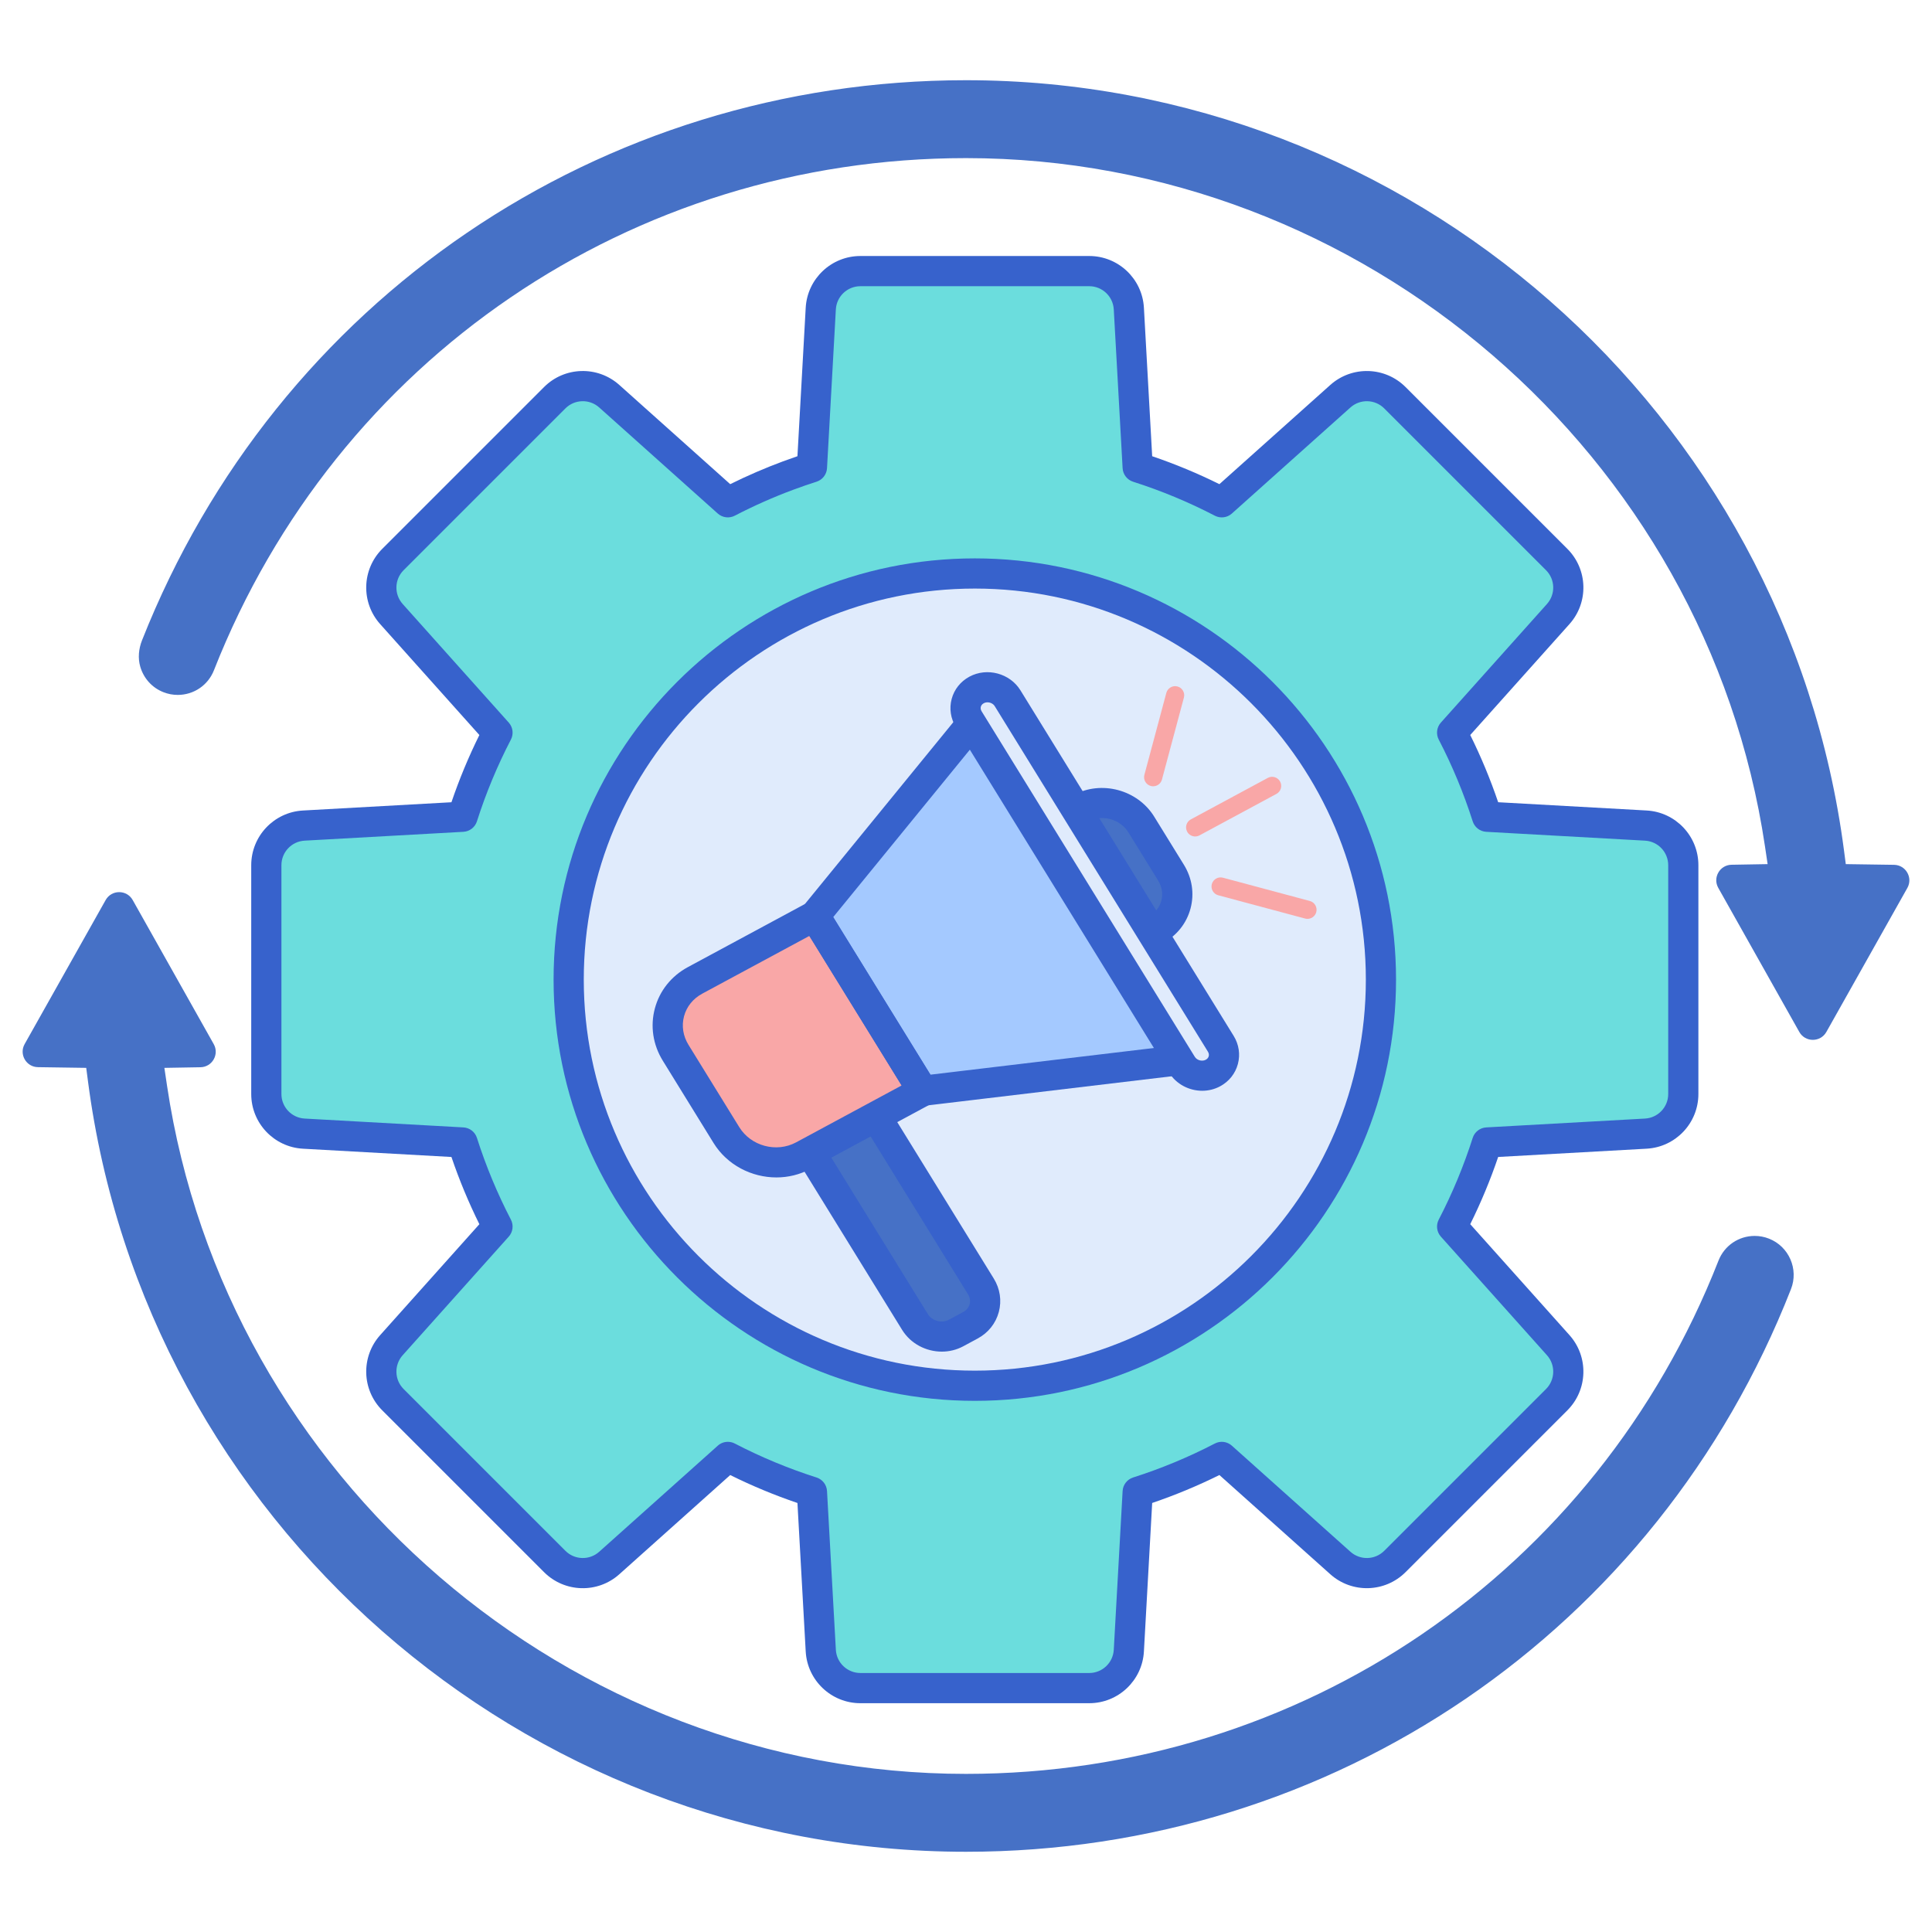
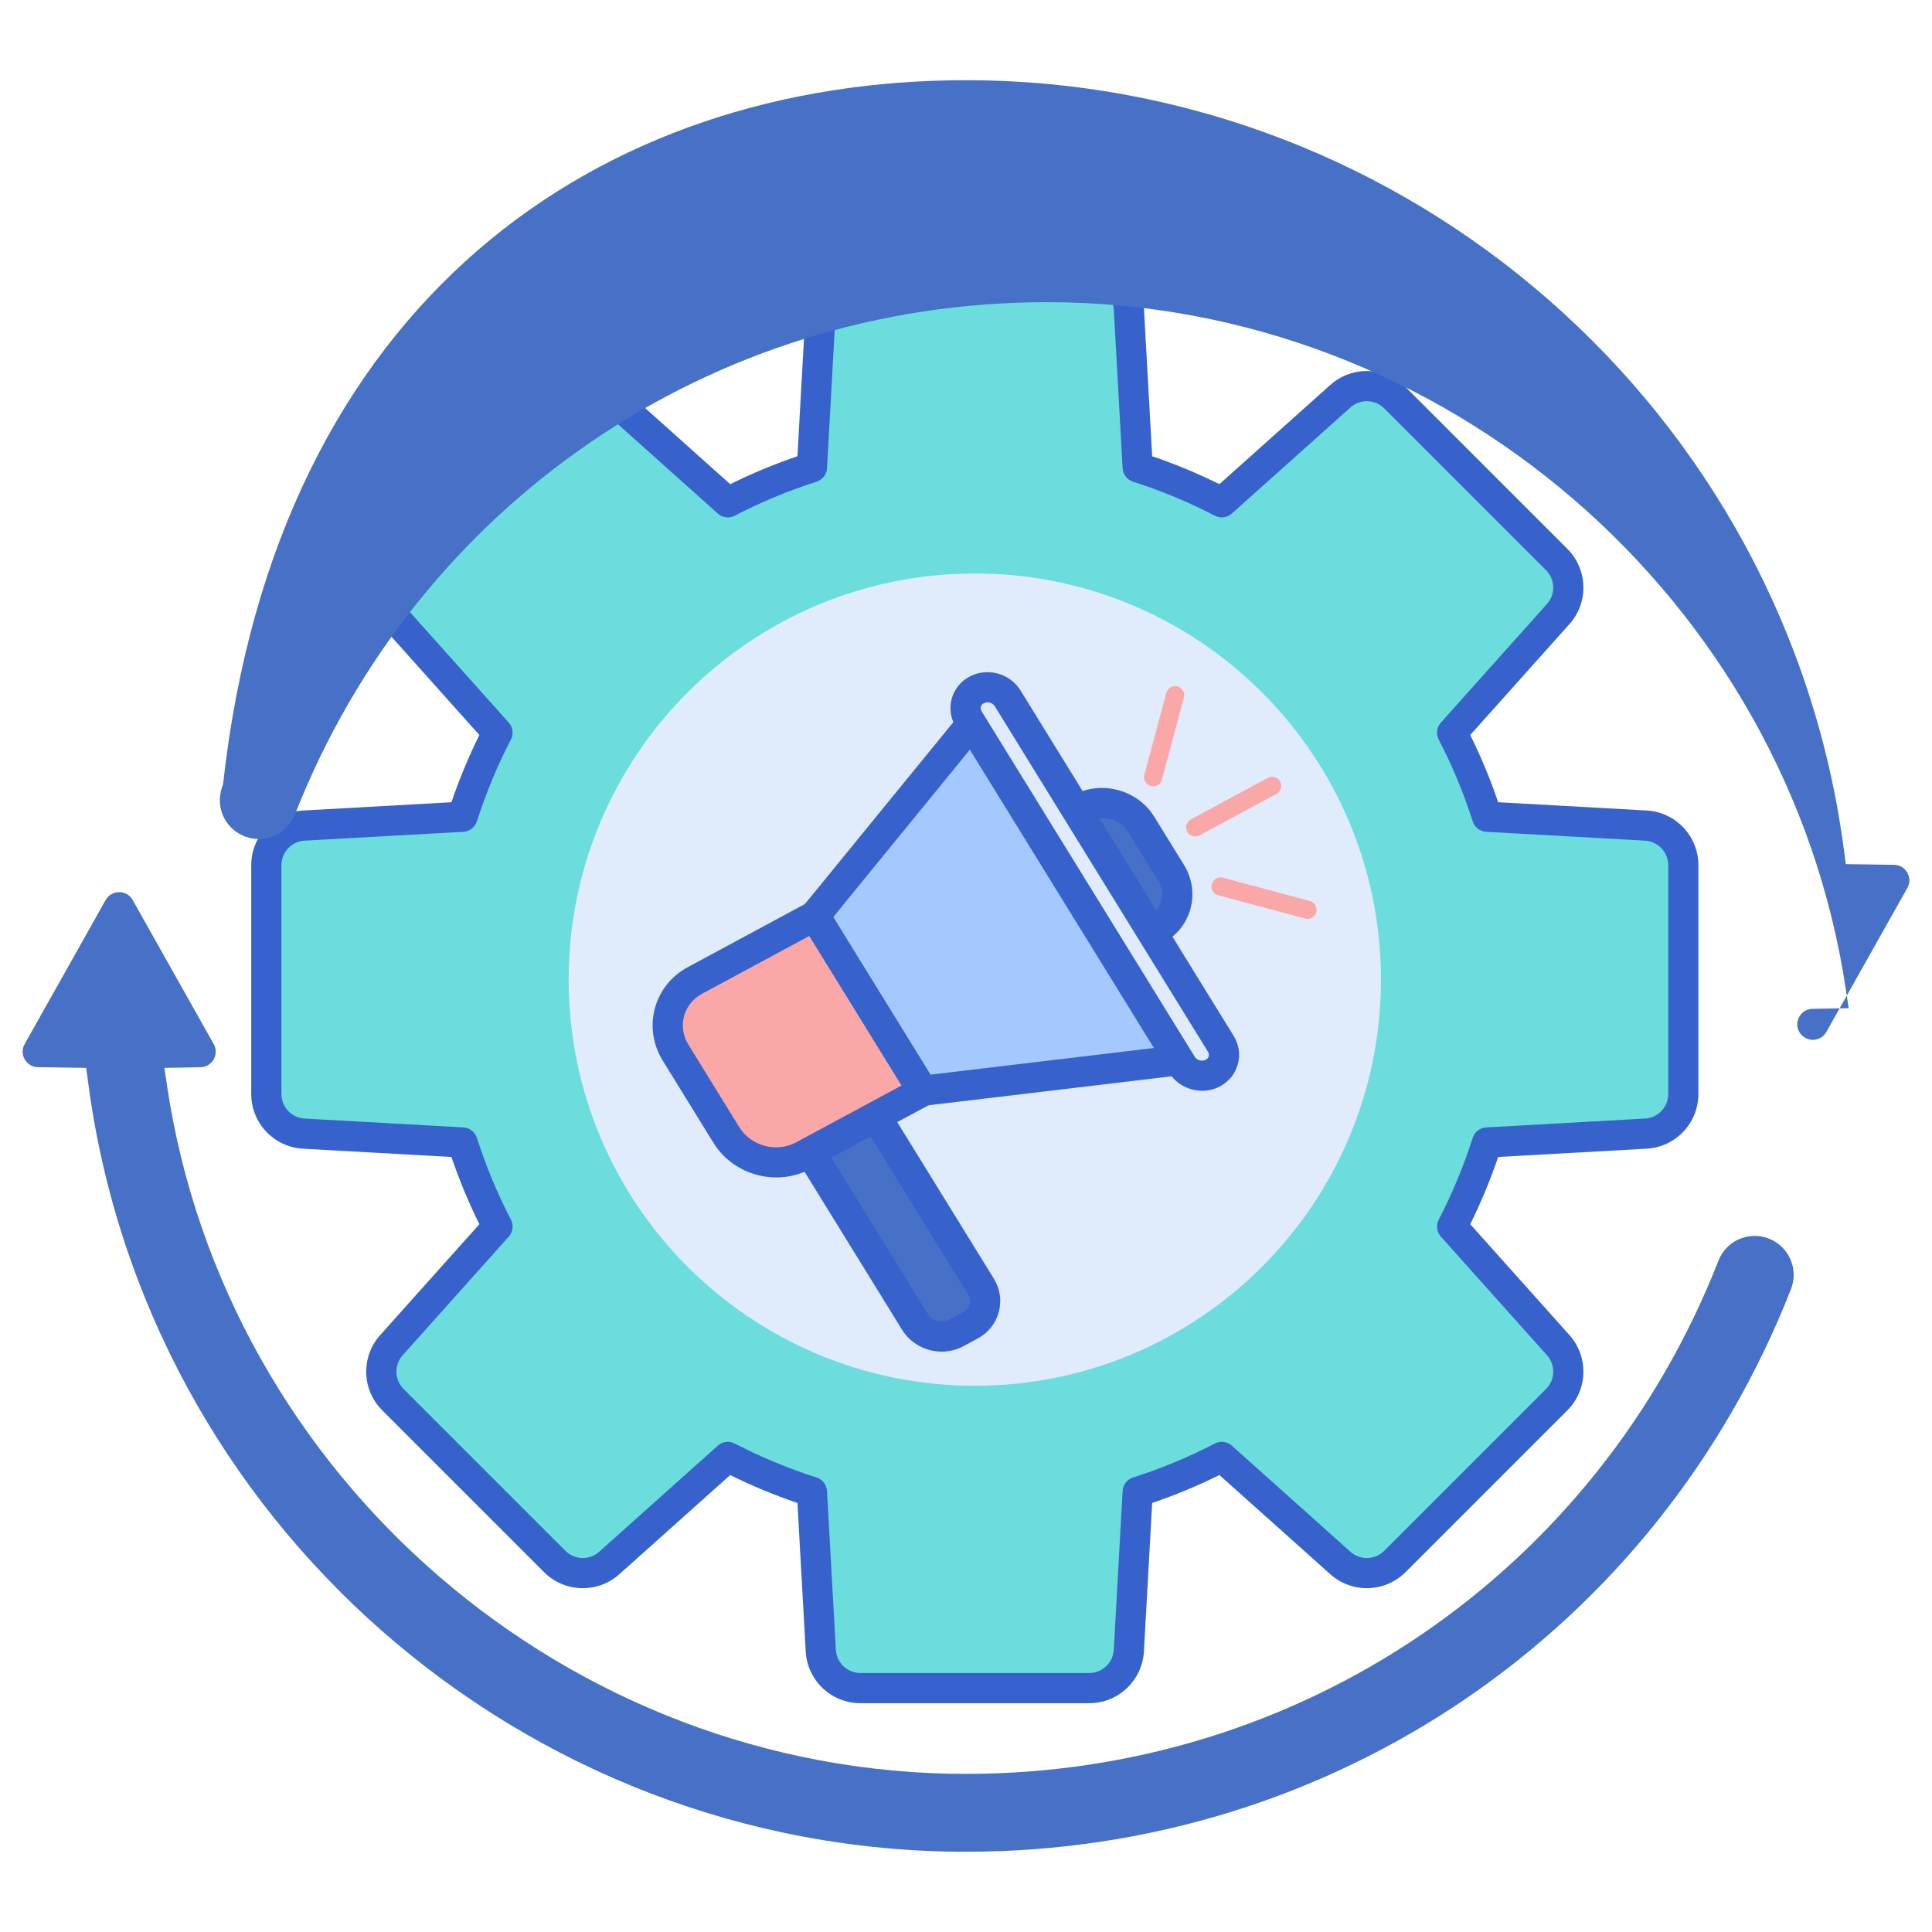
<svg xmlns="http://www.w3.org/2000/svg" version="1.1" id="Layer_1" x="0px" y="0px" viewBox="0 0 256 256" enable-background="new 0 0 256 256" xml:space="preserve">
  <g>
    <g>
      <g>
        <path fill="#6BDDDD" d="M40.254,150.213l21.037,1.171c1.232,3.867,2.786,7.593,4.631,11.144l-14.057,15.715     c-1.86,2.08-1.772,5.25,0.201,7.223l21.44,21.44c1.973,1.973,5.143,2.061,7.222,0.201l15.715-14.057     c3.551,1.845,7.276,3.398,11.143,4.631l1.171,21.037c0.155,2.785,2.459,4.965,5.249,4.965h30.322c2.79,0,5.094-2.179,5.249-4.965     l1.171-21.037c3.867-1.232,7.592-2.786,11.143-4.631l15.715,14.057c2.08,1.86,5.25,1.772,7.222-0.201l21.44-21.44     c1.973-1.973,2.061-5.143,0.201-7.223l-14.057-15.715c1.845-3.551,3.398-7.276,4.631-11.144l21.037-1.171     c2.786-0.155,4.965-2.459,4.965-5.249v-30.321c0-2.79-2.179-5.094-4.965-5.249l-21.037-1.171     c-1.232-3.867-2.786-7.593-4.631-11.144l14.057-15.715c1.86-2.08,1.772-5.25-0.201-7.223l-21.44-21.44     c-1.973-1.973-5.143-2.061-7.222-0.201l-15.715,14.057c-3.551-1.845-7.276-3.398-11.143-4.631l-1.171-21.037     c-0.155-2.785-2.459-4.965-5.249-4.965h-30.322c-2.79,0-5.094,2.179-5.249,4.965l-1.171,21.037     c-3.867,1.232-7.592,2.786-11.143,4.631L80.728,52.5c-2.08-1.86-5.25-1.772-7.222,0.201l-21.44,21.44     c-1.973,1.973-2.061,5.143-0.201,7.223l14.057,15.715c-1.845,3.551-3.398,7.276-4.631,11.144l-21.037,1.171     c-2.786,0.155-4.965,2.459-4.965,5.249v30.321C35.289,147.754,37.468,150.058,40.254,150.213z" />
      </g>
      <g>
        <path fill="#E0EBFC" d="M129.168,183.619c29.721,0,53.815-24.094,53.815-53.815s-24.094-53.815-53.815-53.815     s-53.815,24.094-53.815,53.815S99.447,183.619,129.168,183.619z" />
      </g>
      <g>
-         <path fill="#3762CC" d="M129.168,185.619c-30.776,0-55.815-25.039-55.815-55.815c0-30.776,25.039-55.815,55.815-55.815     s55.814,25.039,55.814,55.815C184.982,160.58,159.944,185.619,129.168,185.619z M129.168,77.988     c-28.571,0-51.815,23.244-51.815,51.815c0,28.571,23.244,51.815,51.815,51.815c28.57,0,51.814-23.244,51.814-51.815     C180.982,101.232,157.738,77.988,129.168,77.988z" />
-       </g>
+         </g>
      <g>
        <path fill="#3762CC" d="M144.329,225.683h-30.322c-3.849,0-7.031-3.01-7.246-6.854l-1.095-19.675     c-3.041-1.034-6.027-2.274-8.908-3.702l-14.696,13.146c-2.867,2.566-7.247,2.444-9.97-0.278l-21.44-21.44     c-2.723-2.721-2.845-7.101-0.277-9.97l13.145-14.696c-1.427-2.881-2.668-5.867-3.701-8.908l-19.675-1.096     c-3.843-0.214-6.854-3.396-6.854-7.246v-30.321c0-3.85,3.011-7.032,6.854-7.246l19.675-1.095     c1.034-3.042,2.274-6.028,3.701-8.908L50.374,82.697c-2.567-2.87-2.445-7.249,0.277-9.971l21.44-21.44     c2.72-2.721,7.1-2.845,9.97-0.278l14.696,13.146c2.271-1.125,4.614-2.138,6.979-3.016c0.639-0.237,1.283-0.466,1.929-0.686     l1.095-19.675c0.215-3.843,3.397-6.854,7.246-6.854h30.322c3.849,0,7.031,3.01,7.246,6.854l1.095,19.675     c3.042,1.034,6.028,2.275,8.908,3.702l14.696-13.146c2.869-2.565,7.249-2.443,9.97,0.278l21.44,21.44     c2.723,2.722,2.844,7.102,0.277,9.97l-13.146,14.696c1.427,2.88,2.667,5.866,3.701,8.908l19.676,1.095     c3.843,0.214,6.854,3.396,6.854,7.246v30.321c0,3.85-3.011,7.032-6.854,7.246l-19.676,1.096     c-1.033,3.042-2.274,6.027-3.701,8.908l13.146,14.696c2.566,2.869,2.445,7.249-0.277,9.97l-21.44,21.44     c-2.722,2.721-7.1,2.844-9.97,0.278l-14.696-13.146c-2.88,1.427-5.866,2.667-8.908,3.702l-1.095,19.675     C151.36,222.672,148.178,225.683,144.329,225.683z M96.443,191.05c0.314,0,0.631,0.074,0.922,0.225     c3.468,1.802,7.111,3.315,10.829,4.5c0.79,0.252,1.344,0.966,1.39,1.794l1.171,21.037c0.096,1.725,1.524,3.076,3.252,3.076     h30.322c1.728,0,3.156-1.351,3.252-3.076l1.171-21.037c0.046-0.828,0.6-1.542,1.39-1.794c3.72-1.185,7.363-2.699,10.829-4.5     c0.736-0.384,1.635-0.271,2.255,0.284l15.715,14.058c1.29,1.152,3.254,1.097,4.476-0.125l21.44-21.44     c1.222-1.222,1.276-3.188,0.125-4.475l-14.058-15.715c-0.555-0.62-0.668-1.518-0.284-2.255c1.801-3.467,3.314-7.111,4.5-10.829     c0.252-0.791,0.966-1.343,1.794-1.39l21.037-1.172c1.726-0.096,3.076-1.524,3.076-3.252v-30.321c0-1.728-1.351-3.156-3.076-3.252     l-21.037-1.171c-0.828-0.046-1.542-0.599-1.794-1.39c-1.186-3.72-2.699-7.363-4.5-10.829c-0.384-0.738-0.271-1.636,0.284-2.255     l14.058-15.715c1.151-1.288,1.097-3.253-0.125-4.475l-21.44-21.44c-1.222-1.221-3.186-1.276-4.476-0.125l-15.715,14.058     c-0.62,0.555-1.518,0.667-2.255,0.284c-3.466-1.801-7.109-3.315-10.829-4.5c-0.79-0.252-1.344-0.966-1.39-1.794L147.581,41     c-0.096-1.725-1.524-3.076-3.252-3.076h-30.322c-1.728,0-3.156,1.351-3.252,3.076l-1.171,21.037     c-0.046,0.829-0.6,1.542-1.391,1.794c-1.019,0.325-2.05,0.68-3.063,1.057c-2.644,0.981-5.256,2.14-7.765,3.443     c-0.736,0.383-1.635,0.27-2.255-0.284L79.396,53.99c-1.288-1.151-3.253-1.097-4.476,0.125l-21.44,21.44     c-1.222,1.222-1.276,3.188-0.125,4.475l14.057,15.715c0.555,0.62,0.668,1.518,0.284,2.255c-1.801,3.466-3.314,7.109-4.5,10.829     c-0.252,0.791-0.966,1.343-1.794,1.39l-21.036,1.171c-1.726,0.096-3.076,1.524-3.076,3.252v30.321     c0,1.728,1.351,3.156,3.076,3.252l0,0l21.036,1.172c0.828,0.046,1.542,0.599,1.794,1.39c1.186,3.718,2.699,7.362,4.5,10.829     c0.384,0.738,0.271,1.636-0.284,2.255l-14.057,15.715c-1.151,1.288-1.097,3.253,0.125,4.475l21.44,21.441     c1.223,1.222,3.188,1.276,4.476,0.125l15.715-14.058C95.485,191.224,95.962,191.05,96.443,191.05z" />
      </g>
    </g>
    <g>
      <g>
        <path fill="#4671C6" d="M128.597,175.599l-1.906,1.027c-1.886,1.017-4.327,0.363-5.453-1.461l-21.064-34.138l8.737-4.709     l21.064,34.138C131.1,172.28,130.483,174.583,128.597,175.599z" />
      </g>
      <g>
        <path fill="#3762CC" d="M124.795,179.098c-2.075,0-4.122-1.04-5.259-2.882l-21.063-34.137c-0.289-0.469-0.372-1.036-0.229-1.568     s0.498-0.981,0.982-1.243l8.736-4.709c0.936-0.504,2.096-0.191,2.651,0.71l21.063,34.138c0.837,1.355,1.075,2.933,0.671,4.441     s-1.399,2.756-2.802,3.512l-1.906,1.028C126.746,178.869,125.768,179.098,124.795,179.098z M102.99,141.782l19.95,32.333     c0.567,0.919,1.85,1.263,2.801,0.751l1.906-1.028c0,0,0,0,0.001,0c0.422-0.228,0.719-0.592,0.835-1.026     c0.116-0.434,0.041-0.897-0.211-1.305l-20.073-32.533L102.99,141.782z" />
      </g>
      <g>
        <path fill="#4671C6" d="M153.137,123.211l-13.891,7.487l-9.937-16.105l13.891-7.487c2.779-1.498,6.375-0.534,8.033,2.152     l3.934,6.376C156.825,118.321,155.916,121.713,153.137,123.211z" />
      </g>
      <g>
        <path fill="#3762CC" d="M139.248,132.699c-0.673,0-1.327-0.34-1.704-0.95l-9.937-16.105c-0.289-0.469-0.372-1.036-0.229-1.568     c0.143-0.532,0.498-0.982,0.982-1.243l13.892-7.487c3.693-1.99,8.483-0.705,10.684,2.863l3.935,6.375     c1.094,1.773,1.405,3.834,0.878,5.802c-0.527,1.969-1.828,3.597-3.661,4.585v0l-13.892,7.487     C139.894,132.621,139.568,132.699,139.248,132.699z M132.125,115.348l7.833,12.695l12.23-6.592v0     c0.854-0.46,1.456-1.207,1.696-2.1c0.239-0.894,0.091-1.841-0.419-2.667l-3.935-6.375c-1.108-1.796-3.523-2.446-5.381-1.442     L132.125,115.348z M153.138,123.211h0.01H153.138z" />
      </g>
      <g>
        <polygon fill="#A4C9FF" points="107.955,121.359 122.256,144.536 159.438,140.098 130.688,93.503    " />
      </g>
      <g>
        <g>
          <path fill="#F9A7A7" d="M158.366,110.836c-0.429,0-0.844-0.229-1.061-0.633c-0.316-0.586-0.097-1.316,0.489-1.632l10.197-5.496      c0.586-0.316,1.316-0.097,1.632,0.489c0.316,0.586,0.097,1.316-0.489,1.632l-10.197,5.496      C158.754,110.789,158.559,110.836,158.366,110.836z" />
        </g>
      </g>
      <g>
        <g>
          <path fill="#F9A7A7" d="M152.801,104.186c-0.103,0-0.208-0.013-0.312-0.041c-0.643-0.172-1.024-0.833-0.852-1.475l2.909-10.857      c0.172-0.643,0.833-1.024,1.475-0.852c0.643,0.172,1.024,0.833,0.852,1.475l-2.909,10.857      C153.82,103.831,153.333,104.186,152.801,104.186z" />
        </g>
      </g>
      <g>
        <g>
          <path fill="#F9A7A7" d="M173.248,121.753c-0.103,0-0.208-0.013-0.312-0.041l-11.511-3.084c-0.643-0.172-1.024-0.833-0.852-1.475      c0.172-0.643,0.833-1.024,1.475-0.852l11.511,3.084c0.643,0.172,1.024,0.833,0.852,1.475      C174.267,121.398,173.78,121.753,173.248,121.753z" />
        </g>
      </g>
      <g>
        <path fill="#F9A7A7" d="M122.286,144.584l-15.858,8.547c-3.519,1.897-8.074,0.676-10.173-2.726l-6.728-10.905     c-2.099-3.402-0.948-7.698,2.571-9.595l15.857-8.547L122.286,144.584z" />
      </g>
      <g>
        <path fill="#3762CC" d="M122.256,146.537c-0.688,0-1.335-0.355-1.702-0.95l-14.301-23.178c-0.447-0.726-0.386-1.655,0.152-2.315     l22.733-27.855c0.41-0.501,1.04-0.771,1.682-0.731c0.646,0.042,1.23,0.395,1.57,0.945l28.749,46.595     c0.358,0.581,0.396,1.305,0.099,1.919c-0.296,0.615-0.886,1.036-1.563,1.117l-37.182,4.438     C122.413,146.532,122.334,146.537,122.256,146.537z M110.405,121.521l12.882,20.879l32.804-3.916l-25.629-41.539L110.405,121.521     z" />
      </g>
      <g>
        <path fill="#3762CC" d="M102.876,156.016c-3.284,0-6.524-1.645-8.323-4.56l-6.728-10.905c-1.308-2.119-1.681-4.58-1.052-6.929     c0.63-2.35,2.184-4.294,4.375-5.476l15.857-8.548c0.936-0.502,2.095-0.19,2.651,0.71l14.331,23.226     c0.289,0.469,0.372,1.036,0.229,1.568c-0.143,0.532-0.498,0.981-0.982,1.243l-15.857,8.547     C105.964,155.654,104.415,156.016,102.876,156.016z M107.243,124.015l-14.196,7.652c-1.212,0.653-2.068,1.715-2.409,2.99     c-0.342,1.274-0.132,2.622,0.592,3.793l6.728,10.905c1.55,2.512,4.924,3.415,7.523,2.016l13.99-7.541L107.243,124.015z" />
      </g>
      <g>
        <path fill="#E0EBFC" d="M160.722,142.18L160.722,142.18c-1.421,0.766-3.261,0.273-4.109-1.101l-28.248-45.782     c-0.848-1.374-0.383-3.109,1.038-3.875v0c1.421-0.766,3.261-0.273,4.109,1.101l28.248,45.782     C162.609,139.679,162.144,141.414,160.722,142.18z" />
      </g>
      <g>
        <path fill="#3762CC" d="M159.298,144.533c-1.73,0-3.438-0.867-4.387-2.404l-28.248-45.782c-0.702-1.139-0.901-2.465-0.562-3.734     c0.341-1.269,1.176-2.317,2.353-2.952c2.337-1.26,5.369-0.446,6.761,1.812l28.248,45.782c0.702,1.138,0.901,2.464,0.562,3.734     c-0.34,1.269-1.176,2.318-2.353,2.952c0,0,0,0-0.001,0C160.926,144.342,160.109,144.533,159.298,144.533z M160.723,142.18h0.01     H160.723z M130.847,93.062c-0.172,0-0.343,0.039-0.495,0.121c-0.252,0.136-0.35,0.329-0.386,0.466     c-0.037,0.138-0.05,0.354,0.102,0.599l28.248,45.782c0.29,0.471,0.972,0.654,1.459,0.391c0.252-0.136,0.35-0.329,0.386-0.466     c0.037-0.138,0.05-0.354-0.102-0.598l-28.248-45.782C131.611,93.249,131.227,93.062,130.847,93.062z" />
      </g>
    </g>
    <g>
-       <path fill="#4671C6" d="M238.417,136.738l-10.737-19.09c-0.763-1.357,0.2-3.037,1.757-3.064l4.782-0.083l-0.351-2.36    c-7.756-51.987-53.27-91.19-105.869-91.19c-44.308,0-83.422,26.636-99.648,67.857c-0.781,1.988-2.667,3.272-4.804,3.272    c-0.646,0-1.281-0.121-1.889-0.36c-1.487-0.585-2.606-1.801-3.069-3.368c-0.339-1.148-0.211-2.39,0.229-3.504    C36.65,39.755,79.485,10.629,127.999,10.629c58.718,0,108.735,43.886,116.343,102.082l0.234,1.79l6.395,0.093    c1.559,0.023,2.527,1.705,1.763,3.064l-10.731,19.08C241.216,138.136,239.204,138.136,238.417,136.738z" />
+       <path fill="#4671C6" d="M238.417,136.738c-0.763-1.357,0.2-3.037,1.757-3.064l4.782-0.083l-0.351-2.36    c-7.756-51.987-53.27-91.19-105.869-91.19c-44.308,0-83.422,26.636-99.648,67.857c-0.781,1.988-2.667,3.272-4.804,3.272    c-0.646,0-1.281-0.121-1.889-0.36c-1.487-0.585-2.606-1.801-3.069-3.368c-0.339-1.148-0.211-2.39,0.229-3.504    C36.65,39.755,79.485,10.629,127.999,10.629c58.718,0,108.735,43.886,116.343,102.082l0.234,1.79l6.395,0.093    c1.559,0.023,2.527,1.705,1.763,3.064l-10.731,19.08C241.216,138.136,239.204,138.136,238.417,136.738z" />
    </g>
    <g>
      <path fill="#4671C6" d="M3.267,138.342l10.731-19.081c0.786-1.398,2.799-1.398,3.585,0l10.737,19.09    c0.763,1.357-0.2,3.037-1.757,3.064l-4.782,0.083l0.351,2.36c7.756,51.987,53.269,91.19,105.867,91.19    c44.377,0,83.514-26.692,99.706-68.002c0.78-1.992,2.667-3.28,4.805-3.28c0.643,0,1.277,0.12,1.884,0.358    c2.649,1.038,3.959,4.038,2.921,6.688c-17.752,45.291-60.661,74.557-109.315,74.557c-58.716,0-108.732-43.886-116.341-102.082    l-0.234-1.79l-6.395-0.093C3.47,141.384,2.502,139.702,3.267,138.342z" />
    </g>
  </g>
</svg>